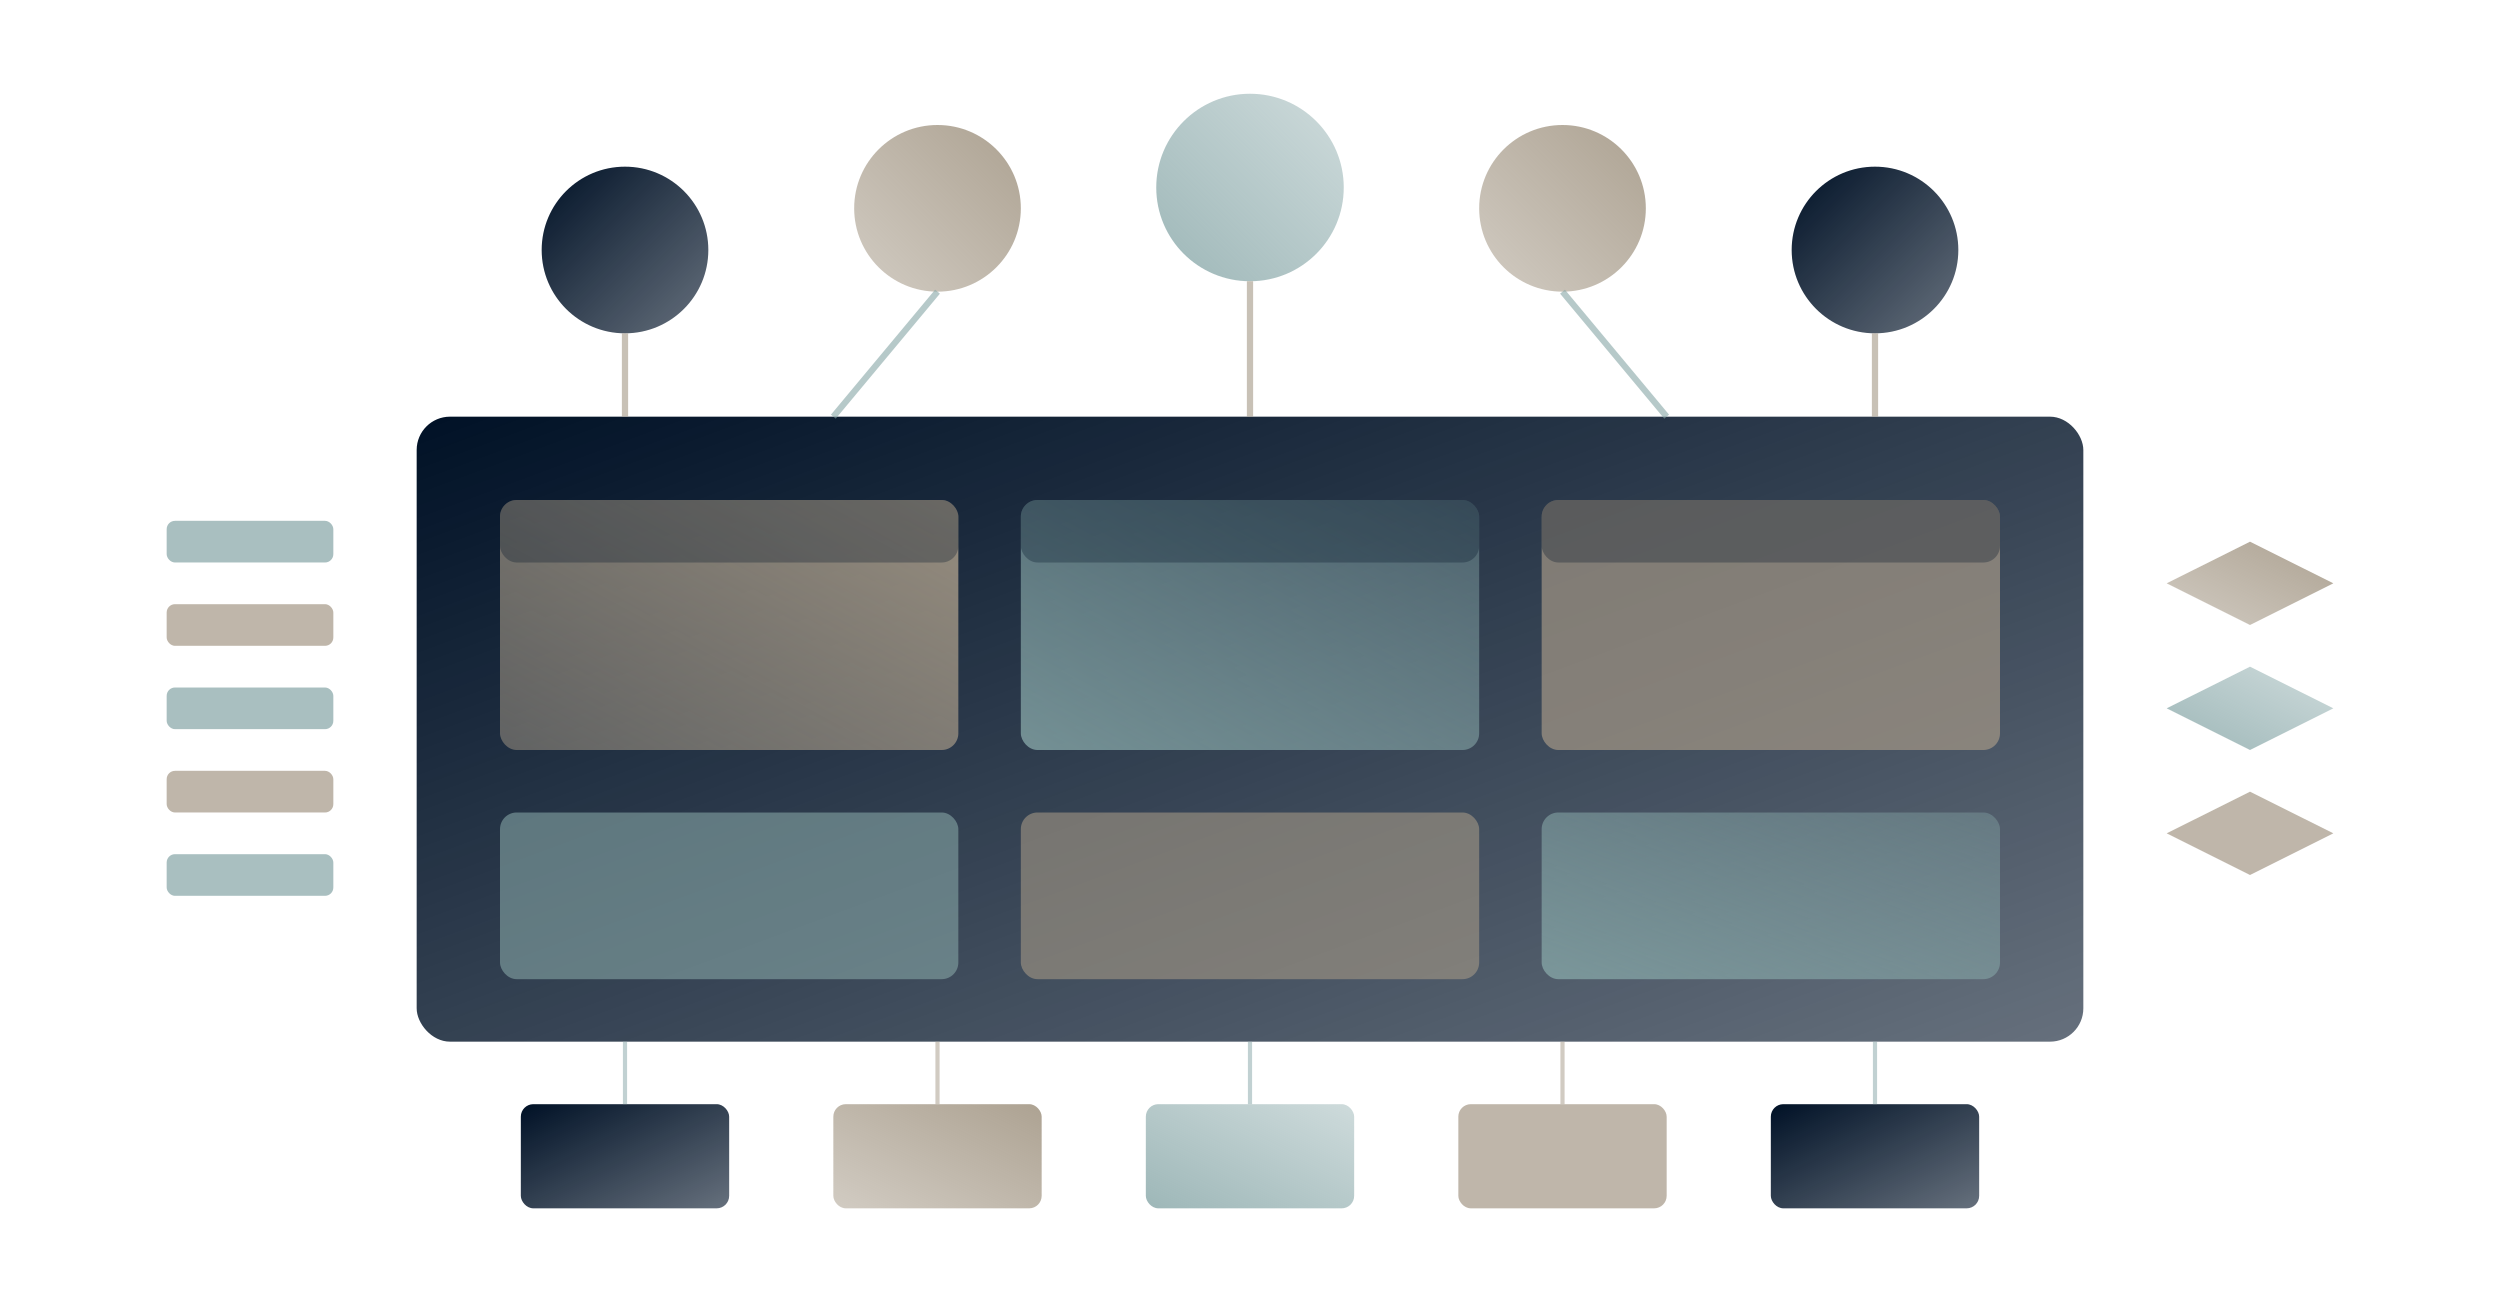
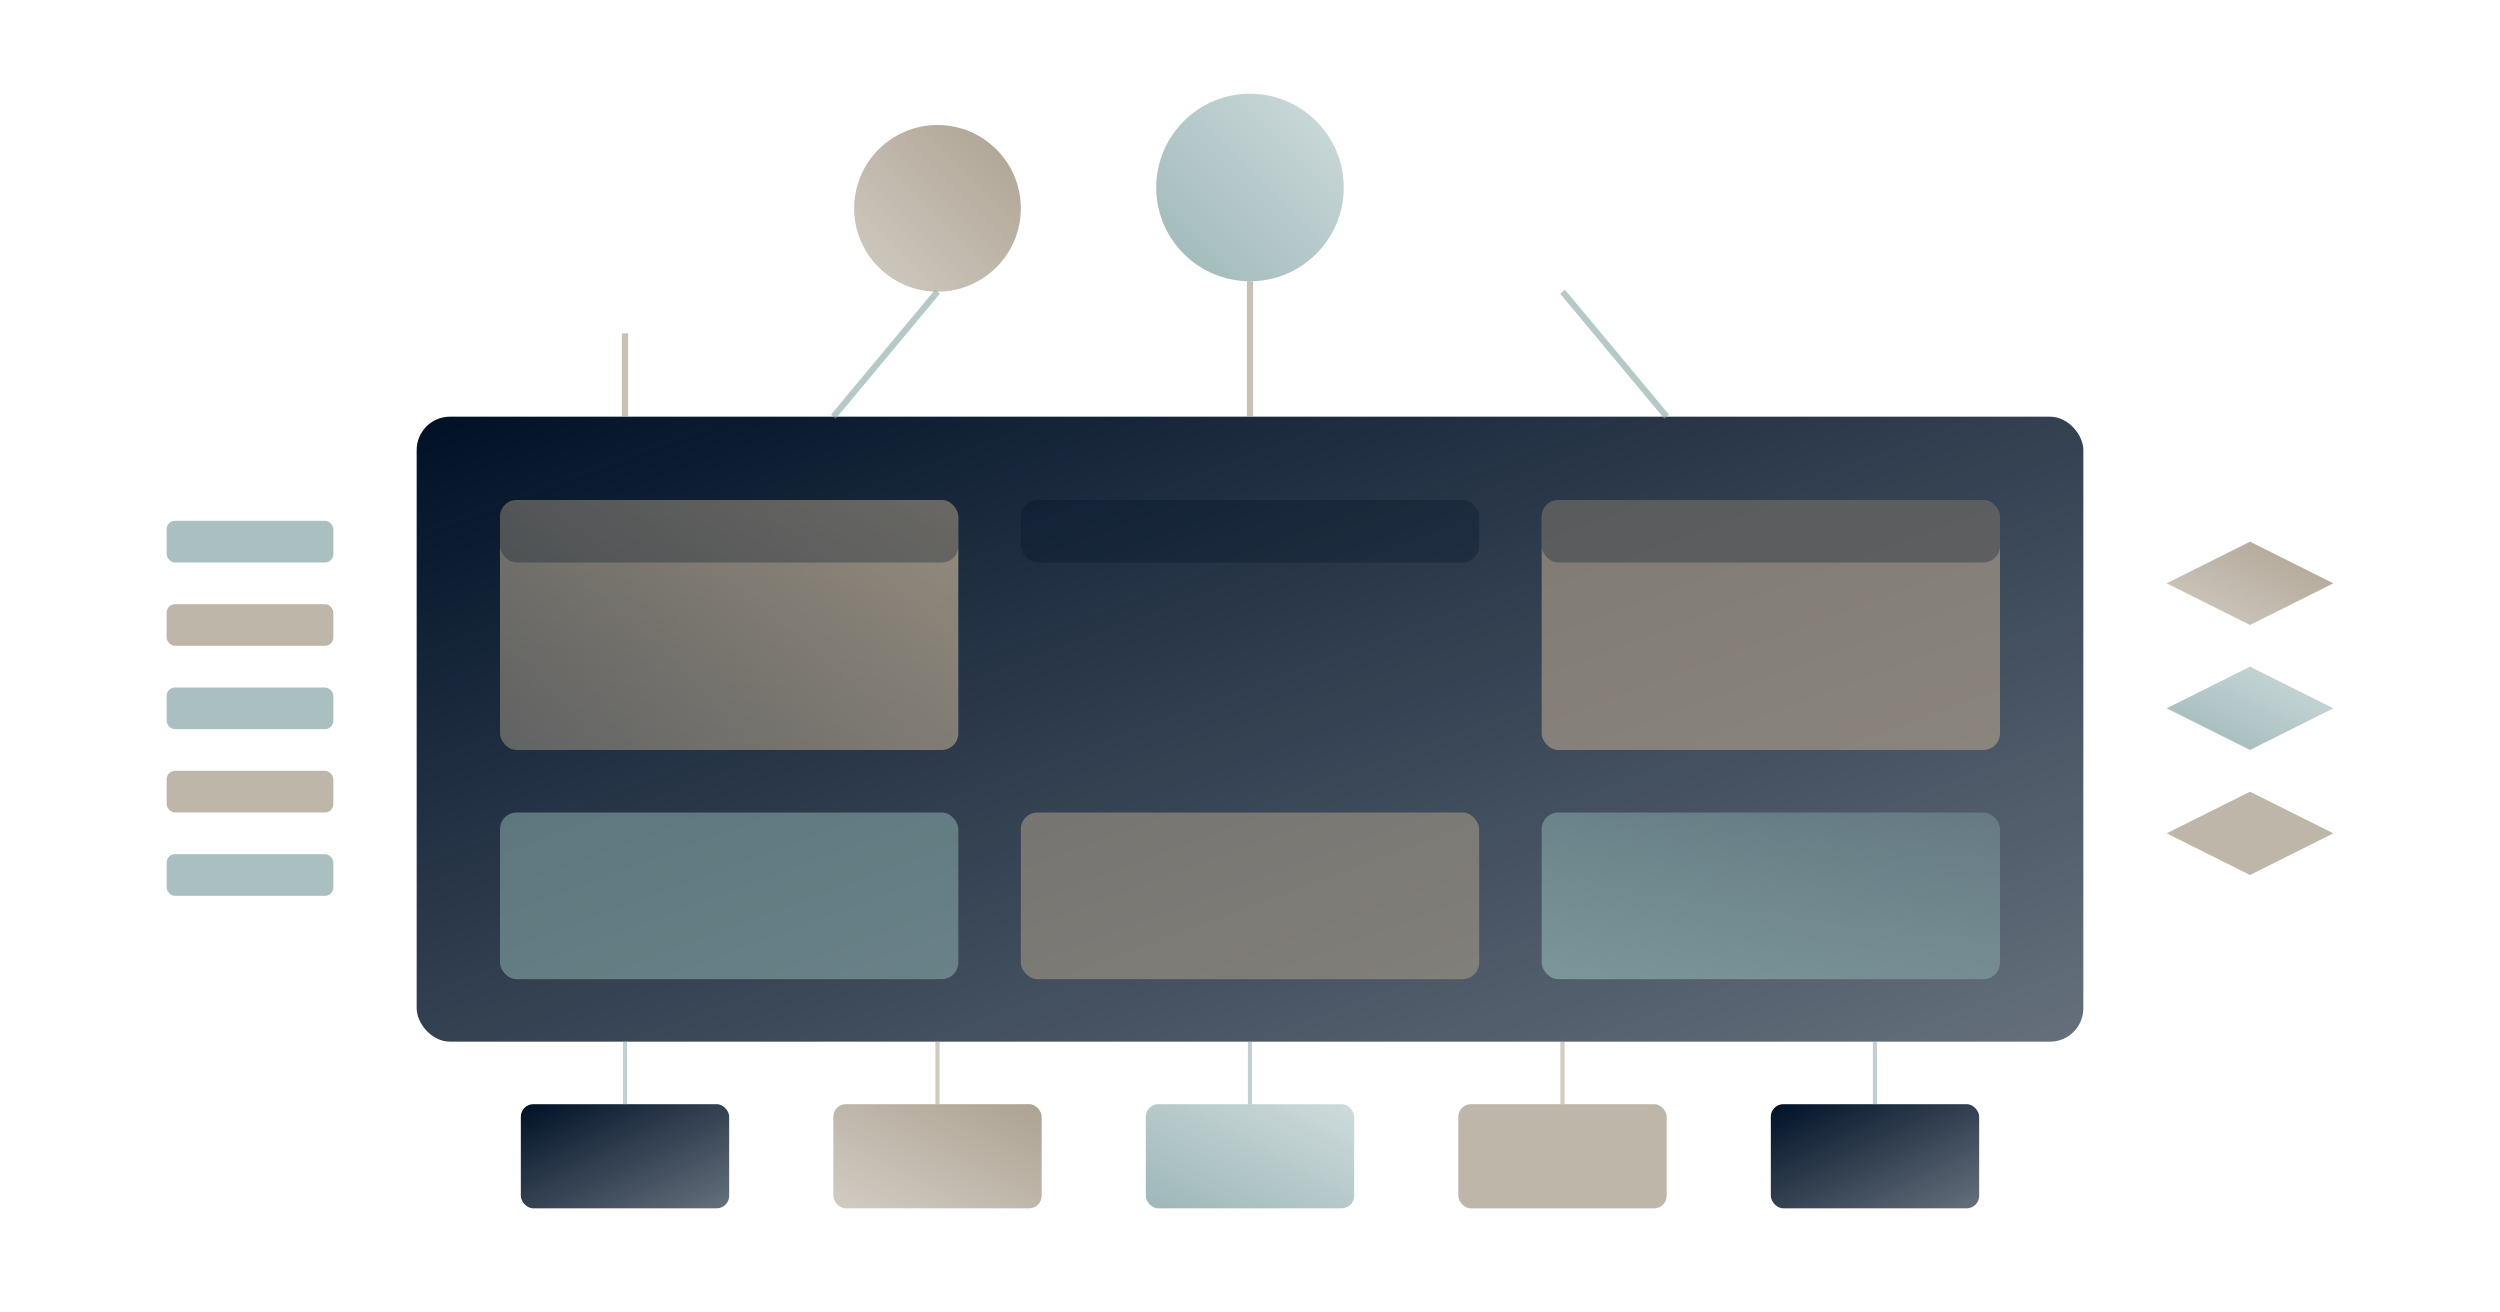
<svg xmlns="http://www.w3.org/2000/svg" viewBox="0 0 1200 630">
  <defs>
    <linearGradient id="softGrad1" x1="0%" y1="0%" x2="100%" y2="100%">
      <stop offset="0%" style="stop-color:#001126;stop-opacity:1" />
      <stop offset="100%" style="stop-color:#001126;stop-opacity:0.6" />
    </linearGradient>
    <linearGradient id="softGrad2" x1="100%" y1="0%" x2="0%" y2="100%">
      <stop offset="0%" style="stop-color:#A49886;stop-opacity:0.9" />
      <stop offset="100%" style="stop-color:#A49886;stop-opacity:0.5" />
    </linearGradient>
    <linearGradient id="softGrad3" x1="0%" y1="100%" x2="100%" y2="0%">
      <stop offset="0%" style="stop-color:#85A5A6;stop-opacity:0.8" />
      <stop offset="100%" style="stop-color:#85A5A6;stop-opacity:0.4" />
    </linearGradient>
  </defs>
  <rect x="200" y="200" width="800" height="300" rx="16" fill="url(#softGrad1)" />
  <rect x="240" y="240" width="220" height="120" rx="8" fill="url(#softGrad2)" />
-   <rect x="490" y="240" width="220" height="120" rx="8" fill="url(#softGrad3)" />
  <rect x="740" y="240" width="220" height="120" rx="8" fill="#A49886" opacity="0.7" />
  <rect x="240" y="240" width="220" height="30" rx="8" fill="#001126" opacity="0.3" />
  <rect x="490" y="240" width="220" height="30" rx="8" fill="#001126" opacity="0.3" />
  <rect x="740" y="240" width="220" height="30" rx="8" fill="#001126" opacity="0.3" />
  <rect x="240" y="390" width="220" height="80" rx="8" fill="#85A5A6" opacity="0.6" />
  <rect x="490" y="390" width="220" height="80" rx="8" fill="#A49886" opacity="0.6" />
  <rect x="740" y="390" width="220" height="80" rx="8" fill="url(#softGrad3)" />
-   <circle cx="300" cy="120" r="40" fill="url(#softGrad1)" />
  <circle cx="450" cy="100" r="40" fill="url(#softGrad2)" />
  <circle cx="600" cy="90" r="45" fill="url(#softGrad3)" />
-   <circle cx="750" cy="100" r="40" fill="url(#softGrad2)" />
-   <circle cx="900" cy="120" r="40" fill="url(#softGrad1)" />
  <line x1="300" y1="160" x2="300" y2="200" stroke="#A49886" stroke-width="3" opacity="0.6" />
  <line x1="450" y1="140" x2="400" y2="200" stroke="#85A5A6" stroke-width="3" opacity="0.6" />
  <line x1="600" y1="135" x2="600" y2="200" stroke="#A49886" stroke-width="3" opacity="0.6" />
  <line x1="750" y1="140" x2="800" y2="200" stroke="#85A5A6" stroke-width="3" opacity="0.6" />
-   <line x1="900" y1="160" x2="900" y2="200" stroke="#A49886" stroke-width="3" opacity="0.6" />
  <rect x="250" y="530" width="100" height="50" rx="6" fill="url(#softGrad1)" />
  <rect x="400" y="530" width="100" height="50" rx="6" fill="url(#softGrad2)" />
  <rect x="550" y="530" width="100" height="50" rx="6" fill="url(#softGrad3)" />
  <rect x="700" y="530" width="100" height="50" rx="6" fill="#A49886" opacity="0.7" />
  <rect x="850" y="530" width="100" height="50" rx="6" fill="url(#softGrad1)" />
  <line x1="300" y1="500" x2="300" y2="530" stroke="#85A5A6" stroke-width="2" opacity="0.5" />
  <line x1="450" y1="500" x2="450" y2="530" stroke="#A49886" stroke-width="2" opacity="0.5" />
  <line x1="600" y1="500" x2="600" y2="530" stroke="#85A5A6" stroke-width="2" opacity="0.5" />
  <line x1="750" y1="500" x2="750" y2="530" stroke="#A49886" stroke-width="2" opacity="0.5" />
  <line x1="900" y1="500" x2="900" y2="530" stroke="#85A5A6" stroke-width="2" opacity="0.5" />
  <rect x="80" y="250" width="80" height="20" rx="4" fill="#85A5A6" opacity="0.7" />
  <rect x="80" y="290" width="80" height="20" rx="4" fill="#A49886" opacity="0.7" />
  <rect x="80" y="330" width="80" height="20" rx="4" fill="#85A5A6" opacity="0.7" />
  <rect x="80" y="370" width="80" height="20" rx="4" fill="#A49886" opacity="0.7" />
  <rect x="80" y="410" width="80" height="20" rx="4" fill="#85A5A6" opacity="0.7" />
  <polygon points="1040,280 1080,260 1120,280 1080,300" fill="url(#softGrad2)" />
  <polygon points="1040,340 1080,320 1120,340 1080,360" fill="url(#softGrad3)" />
  <polygon points="1040,400 1080,380 1120,400 1080,420" fill="#A49886" opacity="0.7" />
</svg>